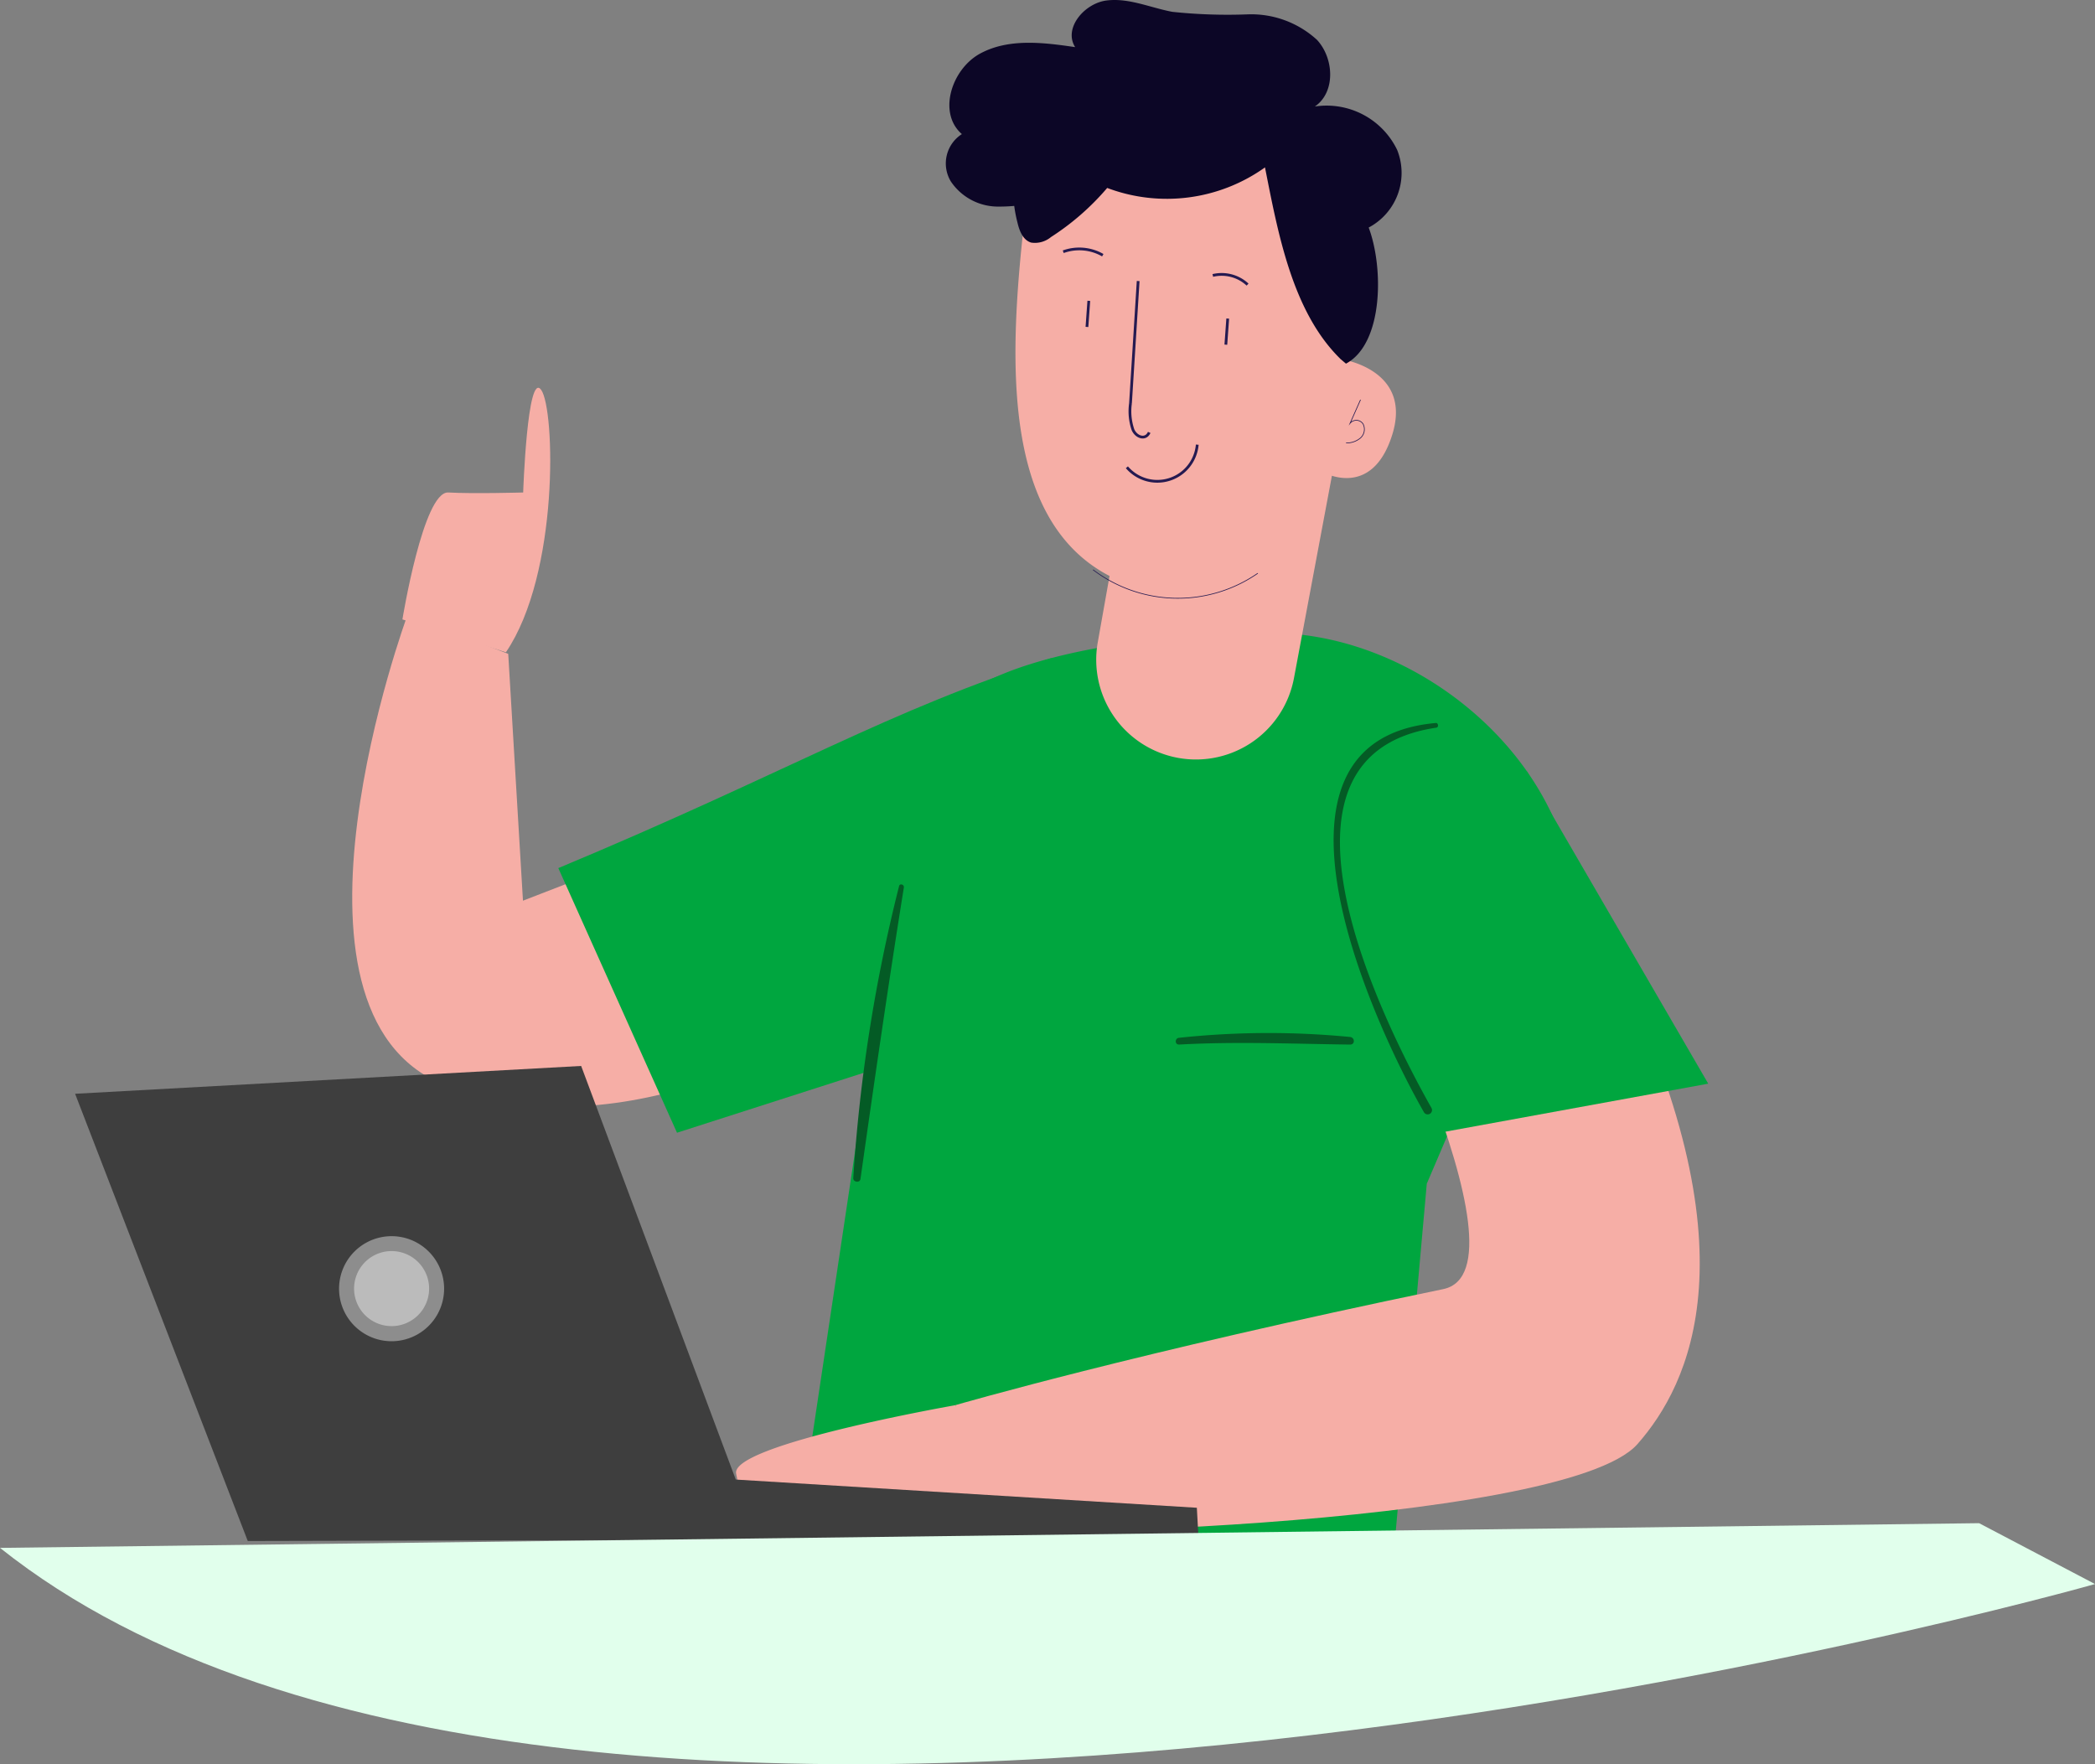
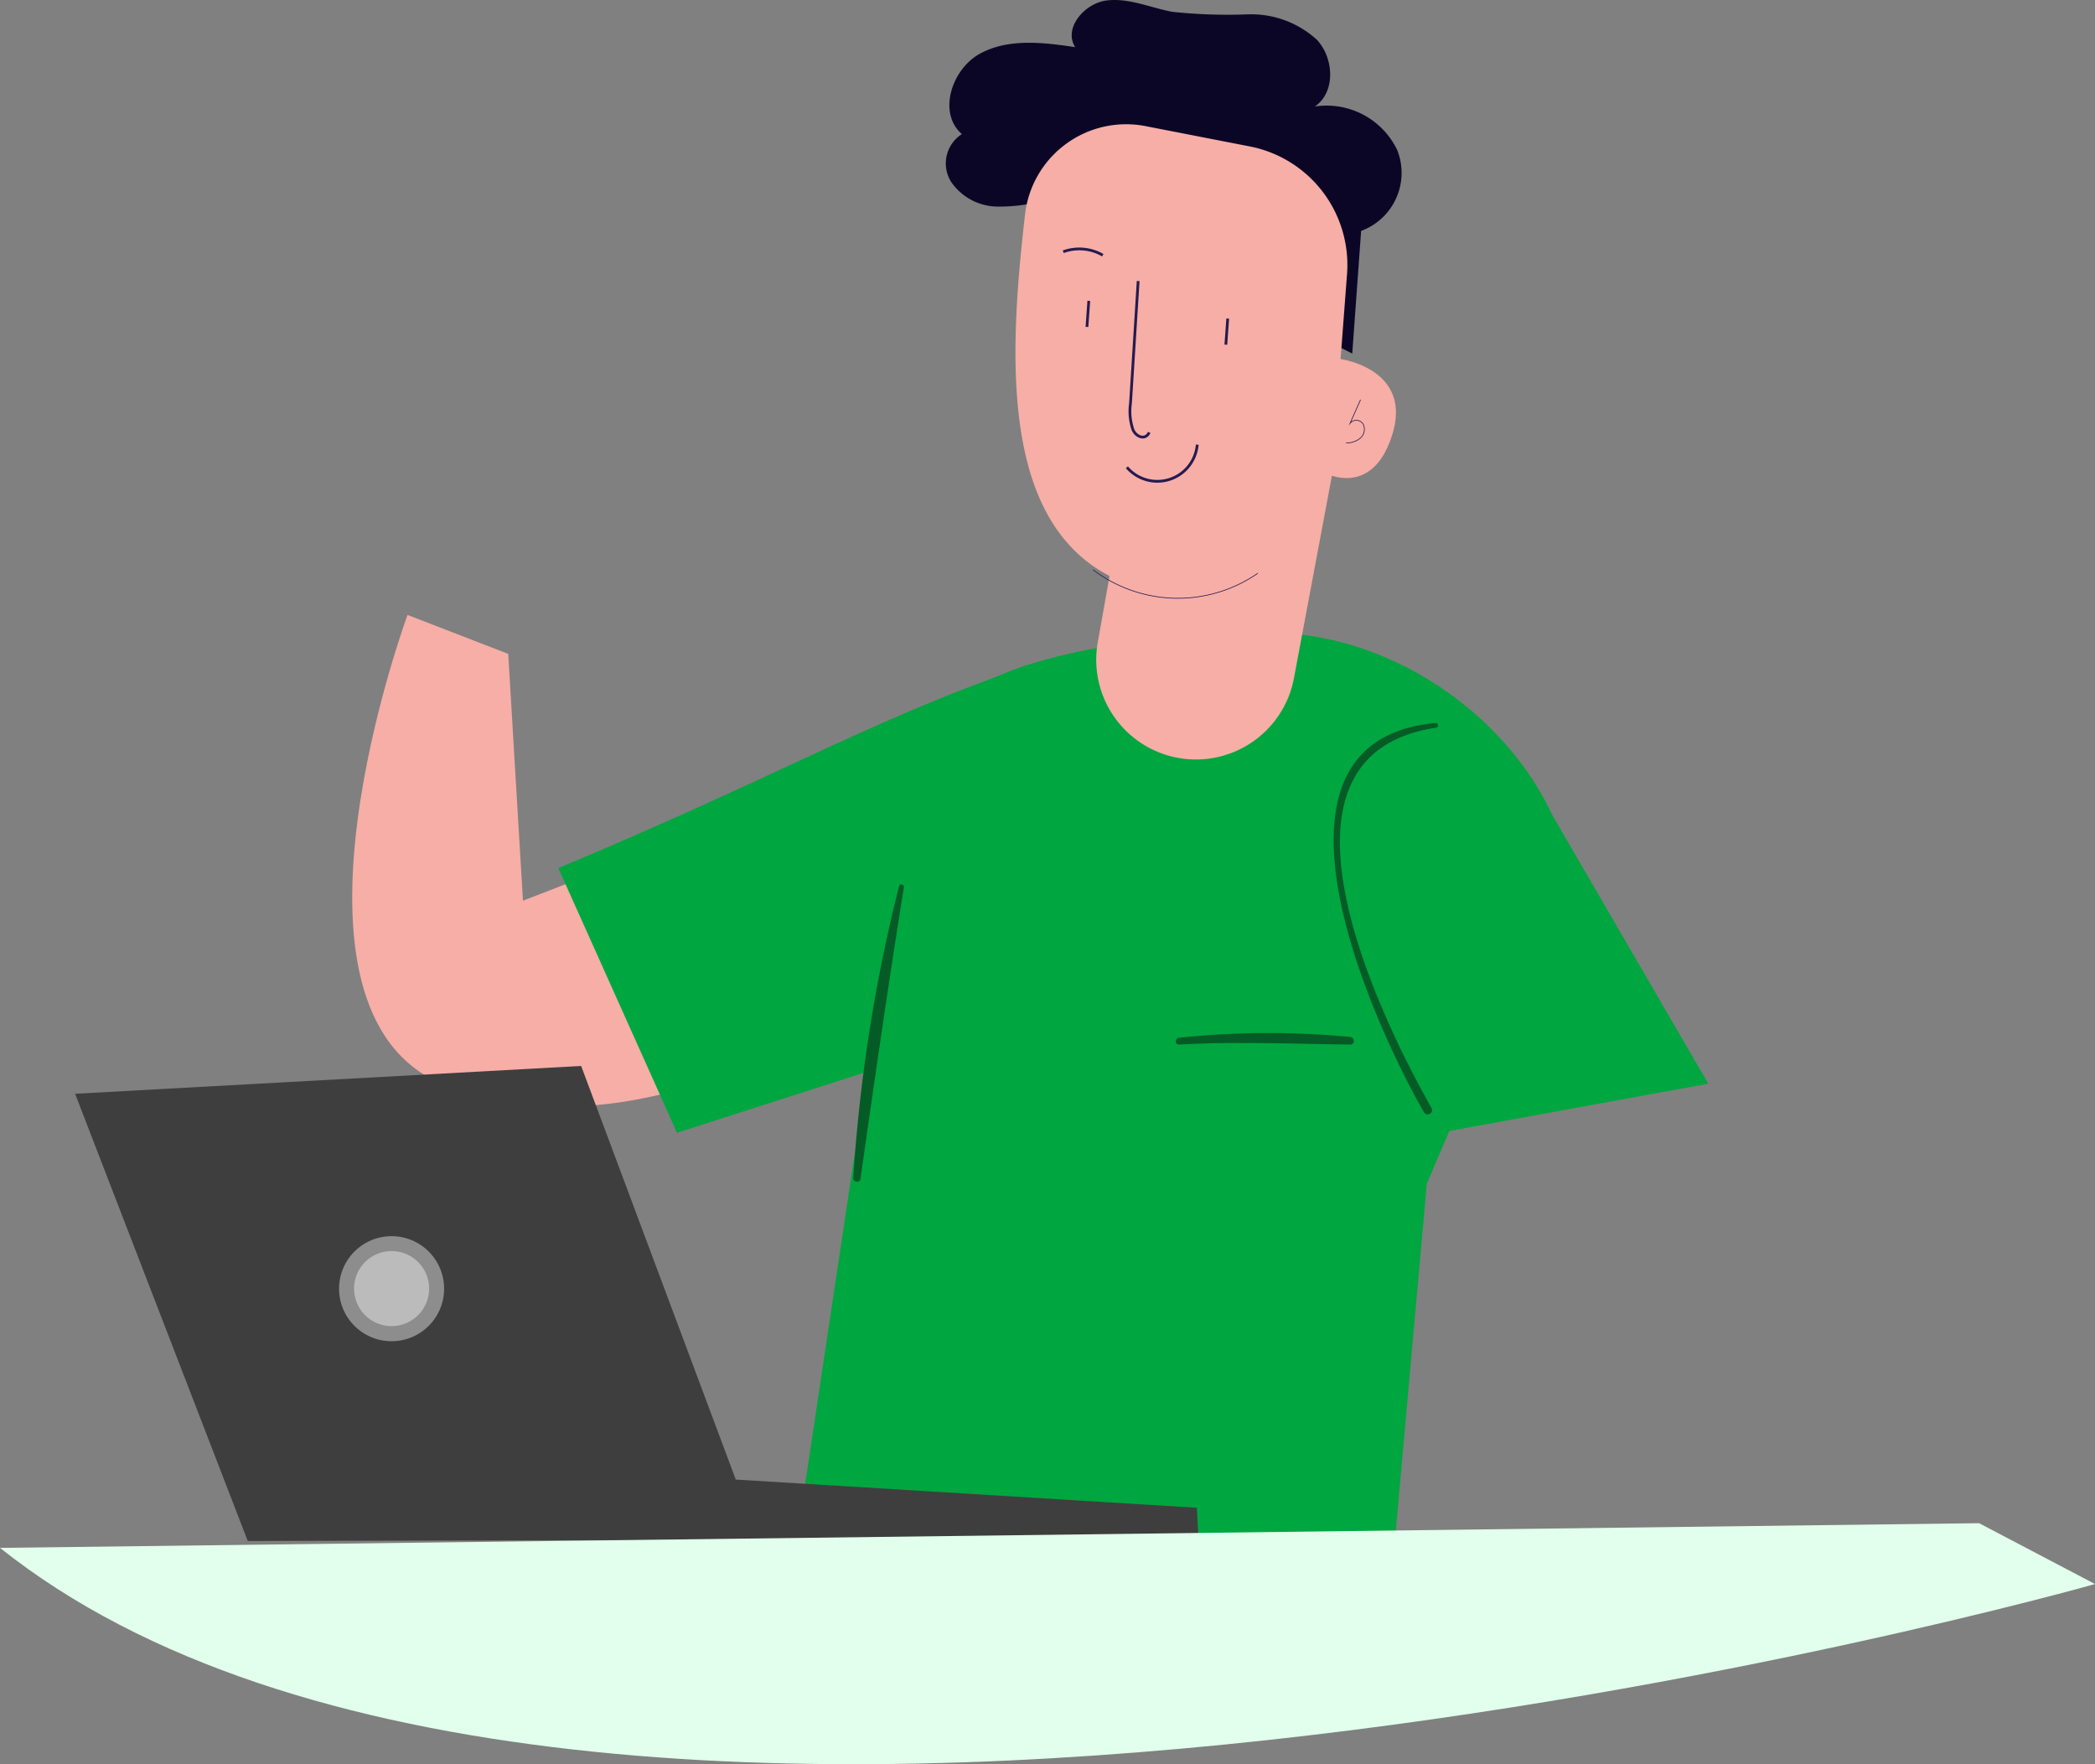
<svg xmlns="http://www.w3.org/2000/svg" id="Group_1963" data-name="Group 1963" width="152" height="128" viewBox="0 0 152 128">
  <rect x="0" y="0" width="152" height="128" fill="#808080" stroke="none" />
  <defs>
    <style>
            .cls-1{fill:#00a63f}.cls-2{fill:#f6aea6}.cls-3{fill:#045b25}.cls-4{fill:#0c0626}.cls-5,.cls-6{fill:none;stroke:#251a51;stroke-miterlimit:10}.cls-5{stroke-width:.2px}.cls-6{stroke-width:.05px}.cls-8{fill:#fff;opacity:.41}
        </style>
  </defs>
  <g id="Group_1570" data-name="Group 1570" transform="translate(5.45)">
    <g id="Group_1567" data-name="Group 1567" transform="translate(20.106 44.615)">
      <path id="Path_408" data-name="Path 408" class="cls-1" d="M632.8 294.967s-30.592 7.116-42.88-5.172l4.4-29.35c1.336-8.437.54-24.669 7-30.428a11.109 11.109 0 0 1 2.453-1.669c4.532-2.189 12.6-3.371 20.337-3.4 9.4-.036 19.084 7.075 21.553 16.15l-10.178 23.809z" transform="translate(-557.522 -223.639)" />
      <g id="Group_1563" data-name="Group 1563" transform="translate(42.634 17.458)">
-         <path id="Path_409" data-name="Path 409" class="cls-2" d="M628.528 242.786s13.7 26.4 6.9 27.8C613.042 275.212 600.05 279 600.05 279l-1.141 8.693c.334 1.313 45.287.176 50.612-5.862 3.759-4.265 8.757-14.119-1.875-35.45l-3.231-7.256z" transform="translate(-598.909 -239.129)" />
-       </g>
+         </g>
      <path id="Path_410" data-name="Path 410" class="cls-2" d="m607.988 231.316-34.131 13.215-1.069-17.907-7.307-2.826s-10.6 28.741 2.656 34.092 28.183-4.537 28.183-4.537z" transform="translate(-561.47 -223.798)" />
      <path id="Path_411" data-name="Path 411" class="cls-1" d="M610.389 226.547c-11.914 3.8-19.018 8.243-35.789 15.239l8.611 19.2 14.844-4.766z" transform="translate(-559.648 -223.417)" />
      <path id="Path_412" data-name="Path 412" class="cls-1" d="m623.183 239.873 8.657 20.115 19.525-3.565-13.154-22.654-15.574 6.1" transform="translate(-552.982 -222.414)" />
      <g id="Group_1564" data-name="Group 1564" transform="translate(59.75 30.332)">
        <path id="Path_413" data-name="Path 413" class="cls-3" d="M614.174 251.274c4.159-.232 8.265-.051 12.42 0 .363 0 .342-.509 0-.55a61.182 61.182 0 0 0-12.42.059c-.309.026-.317.5 0 .487z" transform="translate(-613.939 -250.434)" />
      </g>
      <g id="Group_1565" data-name="Group 1565" transform="translate(71.208 7.841)">
        <path id="Path_414" data-name="Path 414" class="cls-3" d="M631.4 230.684c-14.05 1.269-4.441 21.984-.84 28.256a.314.314 0 0 0 .541-.317c-3.579-6.336-13.156-25.613.345-27.6.194-.028.149-.361-.046-.343z" transform="translate(-624.001 -230.683)" />
      </g>
      <g id="Group_1566" data-name="Group 1566" transform="translate(36.353 19.553)">
        <path id="Path_415" data-name="Path 415" class="cls-3" d="M596.713 241.1a116.487 116.487 0 0 0-3.32 21.176c-.018.294.478.369.52.071 1.005-7.064 2.017-14.107 3.149-21.151.036-.224-.292-.328-.35-.1z" transform="translate(-593.393 -240.969)" />
      </g>
    </g>
    <g id="Group_1568" data-name="Group 1568" transform="translate(63.188)">
      <path id="Path_416" data-name="Path 416" class="cls-4" d="m628.776 210.607.644-8.9a4.486 4.486 0 0 0 2.614-5.877 5.68 5.68 0 0 0-5.972-3.15c1.513-1.031 1.4-3.49.155-4.836a7.071 7.071 0 0 0-5.017-1.85 38.048 38.048 0 0 1-5.482-.183c-1.594-.3-3.157-1.026-4.767-.823s-3.146 2.013-2.28 3.384c-2.321-.342-4.832-.651-6.894.468s-3.1 4.3-1.324 5.842a2.526 2.526 0 0 0-.805 3.429 4.121 4.121 0 0 0 3.316 1.829 12.167 12.167 0 0 0 3.883-.567" transform="translate(-599.303 -184.953)" />
      <path id="Path_417" data-name="Path 417" class="cls-2" d="m627.783 203.739-.468 6.166s5.243.707 3.749 5.489-5.081 2.69-5.081 2.69-.9 12.254-13.449 8.369c-9.991-3.092-9.38-16.029-8.111-27.058a7.383 7.383 0 0 1 8.754-6.387l7.546 1.47a8.759 8.759 0 0 1 7.06 9.261z" transform="translate(-598.689 -183.855)" />
      <path id="Path_418" data-name="Path 418" class="cls-2" d="m626.6 212.324-3.382 18.037a7.236 7.236 0 0 1-8.79 5.7 7.236 7.236 0 0 1-5.445-8.3l1.836-10.338z" transform="translate(-597.975 -181.155)" />
      <path id="Path_419" data-name="Path 419" class="cls-5" d="M611.615 202.859q-.277 4.436-.556 8.871a4.134 4.134 0 0 0 .184 1.93c.256.555.926.744 1.173.181" transform="translate(-597.675 -182.469)" />
      <path id="Path_420" data-name="Path 420" class="cls-6" d="M620.623 221.508a10.186 10.186 0 0 1-11.951-.252" transform="translate(-598.003 -179.916)" />
      <path id="Path_421" data-name="Path 421" class="cls-5" d="M615.931 213.284a2.907 2.907 0 0 1-5.105 1.641" transform="translate(-597.704 -181.022)" />
      <path id="Path_422" data-name="Path 422" class="cls-6" d="m625.839 210.421-.758 1.71a.583.583 0 0 1 .942.046.843.843 0 0 1-.191 1.021 1.568 1.568 0 0 1-1.043.36" transform="translate(-595.766 -181.419)" />
-       <path id="Path_423" data-name="Path 423" class="cls-5" d="M618.822 203.175a2.762 2.762 0 0 0-2.522-.663" transform="translate(-596.944 -182.527)" />
      <path id="Path_424" data-name="Path 424" class="cls-5" d="M609.639 201.268a3.421 3.421 0 0 0-2.869-.251" transform="translate(-598.266 -182.752)" />
-       <path id="Path_425" data-name="Path 425" class="cls-4" d="M627.336 210.309c-3.5-3.415-4.533-9.107-5.484-13.906a12.265 12.265 0 0 1-11.449 1.491 18.489 18.489 0 0 1-4.079 3.564 1.821 1.821 0 0 1-1.441.4c-.589-.178-.851-.852-.99-1.45a10.3 10.3 0 0 1 .2-5.812 7 7 0 0 1 3.9-4.183 10.217 10.217 0 0 1 6.2.1 34.384 34.384 0 0 1 8.75 3.616c2.681 1.57 5.257 3.649 6.394 6.54s1.132 8.511-1.61 9.973" transform="translate(-598.71 -184.258)" />
      <path id="Path_426" data-name="Path 426" class="cls-5" d="m617.267 205.25-.136 1.894" transform="translate(-596.829 -182.137)" />
      <path id="Path_427" data-name="Path 427" class="cls-5" d="m608.416 204.12-.135 1.894" transform="translate(-598.057 -182.294)" />
    </g>
-     <path id="Path_428" data-name="Path 428" class="cls-2" d="M564.667 226.371s1.516-9.311 3.327-9.209 5.434 0 5.434 0 .3-8.855 1.307-7.445 1.323 13.321-2.559 19.038z" transform="translate(-540.92 -181.43)" />
-     <path id="Path_429" data-name="Path 429" class="cls-2" d="M601.852 274.145s-16.241 2.842-15.925 4.95a15.253 15.253 0 0 0 1.459 4.232l14.466-.341z" transform="translate(-537.971 -172.197)" />
    <g id="Group_1569" data-name="Group 1569" transform="translate(0 77.337)">
      <path id="Path_430" data-name="Path 430" d="m625.323 286.837-.124-2.248-33.452-2.046-11.218-30.009-36.716 2.019L556.34 287z" transform="translate(-543.814 -252.533)" style="fill:#3e3e3e" />
      <path id="Path_431" data-name="Path 431" class="cls-8" d="M561.591 267.2a2.722 2.722 0 1 0 2.569-2.867 2.722 2.722 0 0 0-2.569 2.867z" transform="translate(-541.347 -250.896)" />
      <path id="Path_432" data-name="Path 432" class="cls-8" d="M560.636 267.4a3.811 3.811 0 1 0 3.6-4.014 3.81 3.81 0 0 0-3.6 4.014z" transform="translate(-541.48 -251.029)" />
    </g>
  </g>
  <path id="Path_433" data-name="Path 433" d="m539.028 283.458 143.591-1.792 8.41 4.416s-109.659 31.089-152.001-2.624z" transform="translate(-539.028 -171.154)" style="fill:#e1ffec" />
</svg>